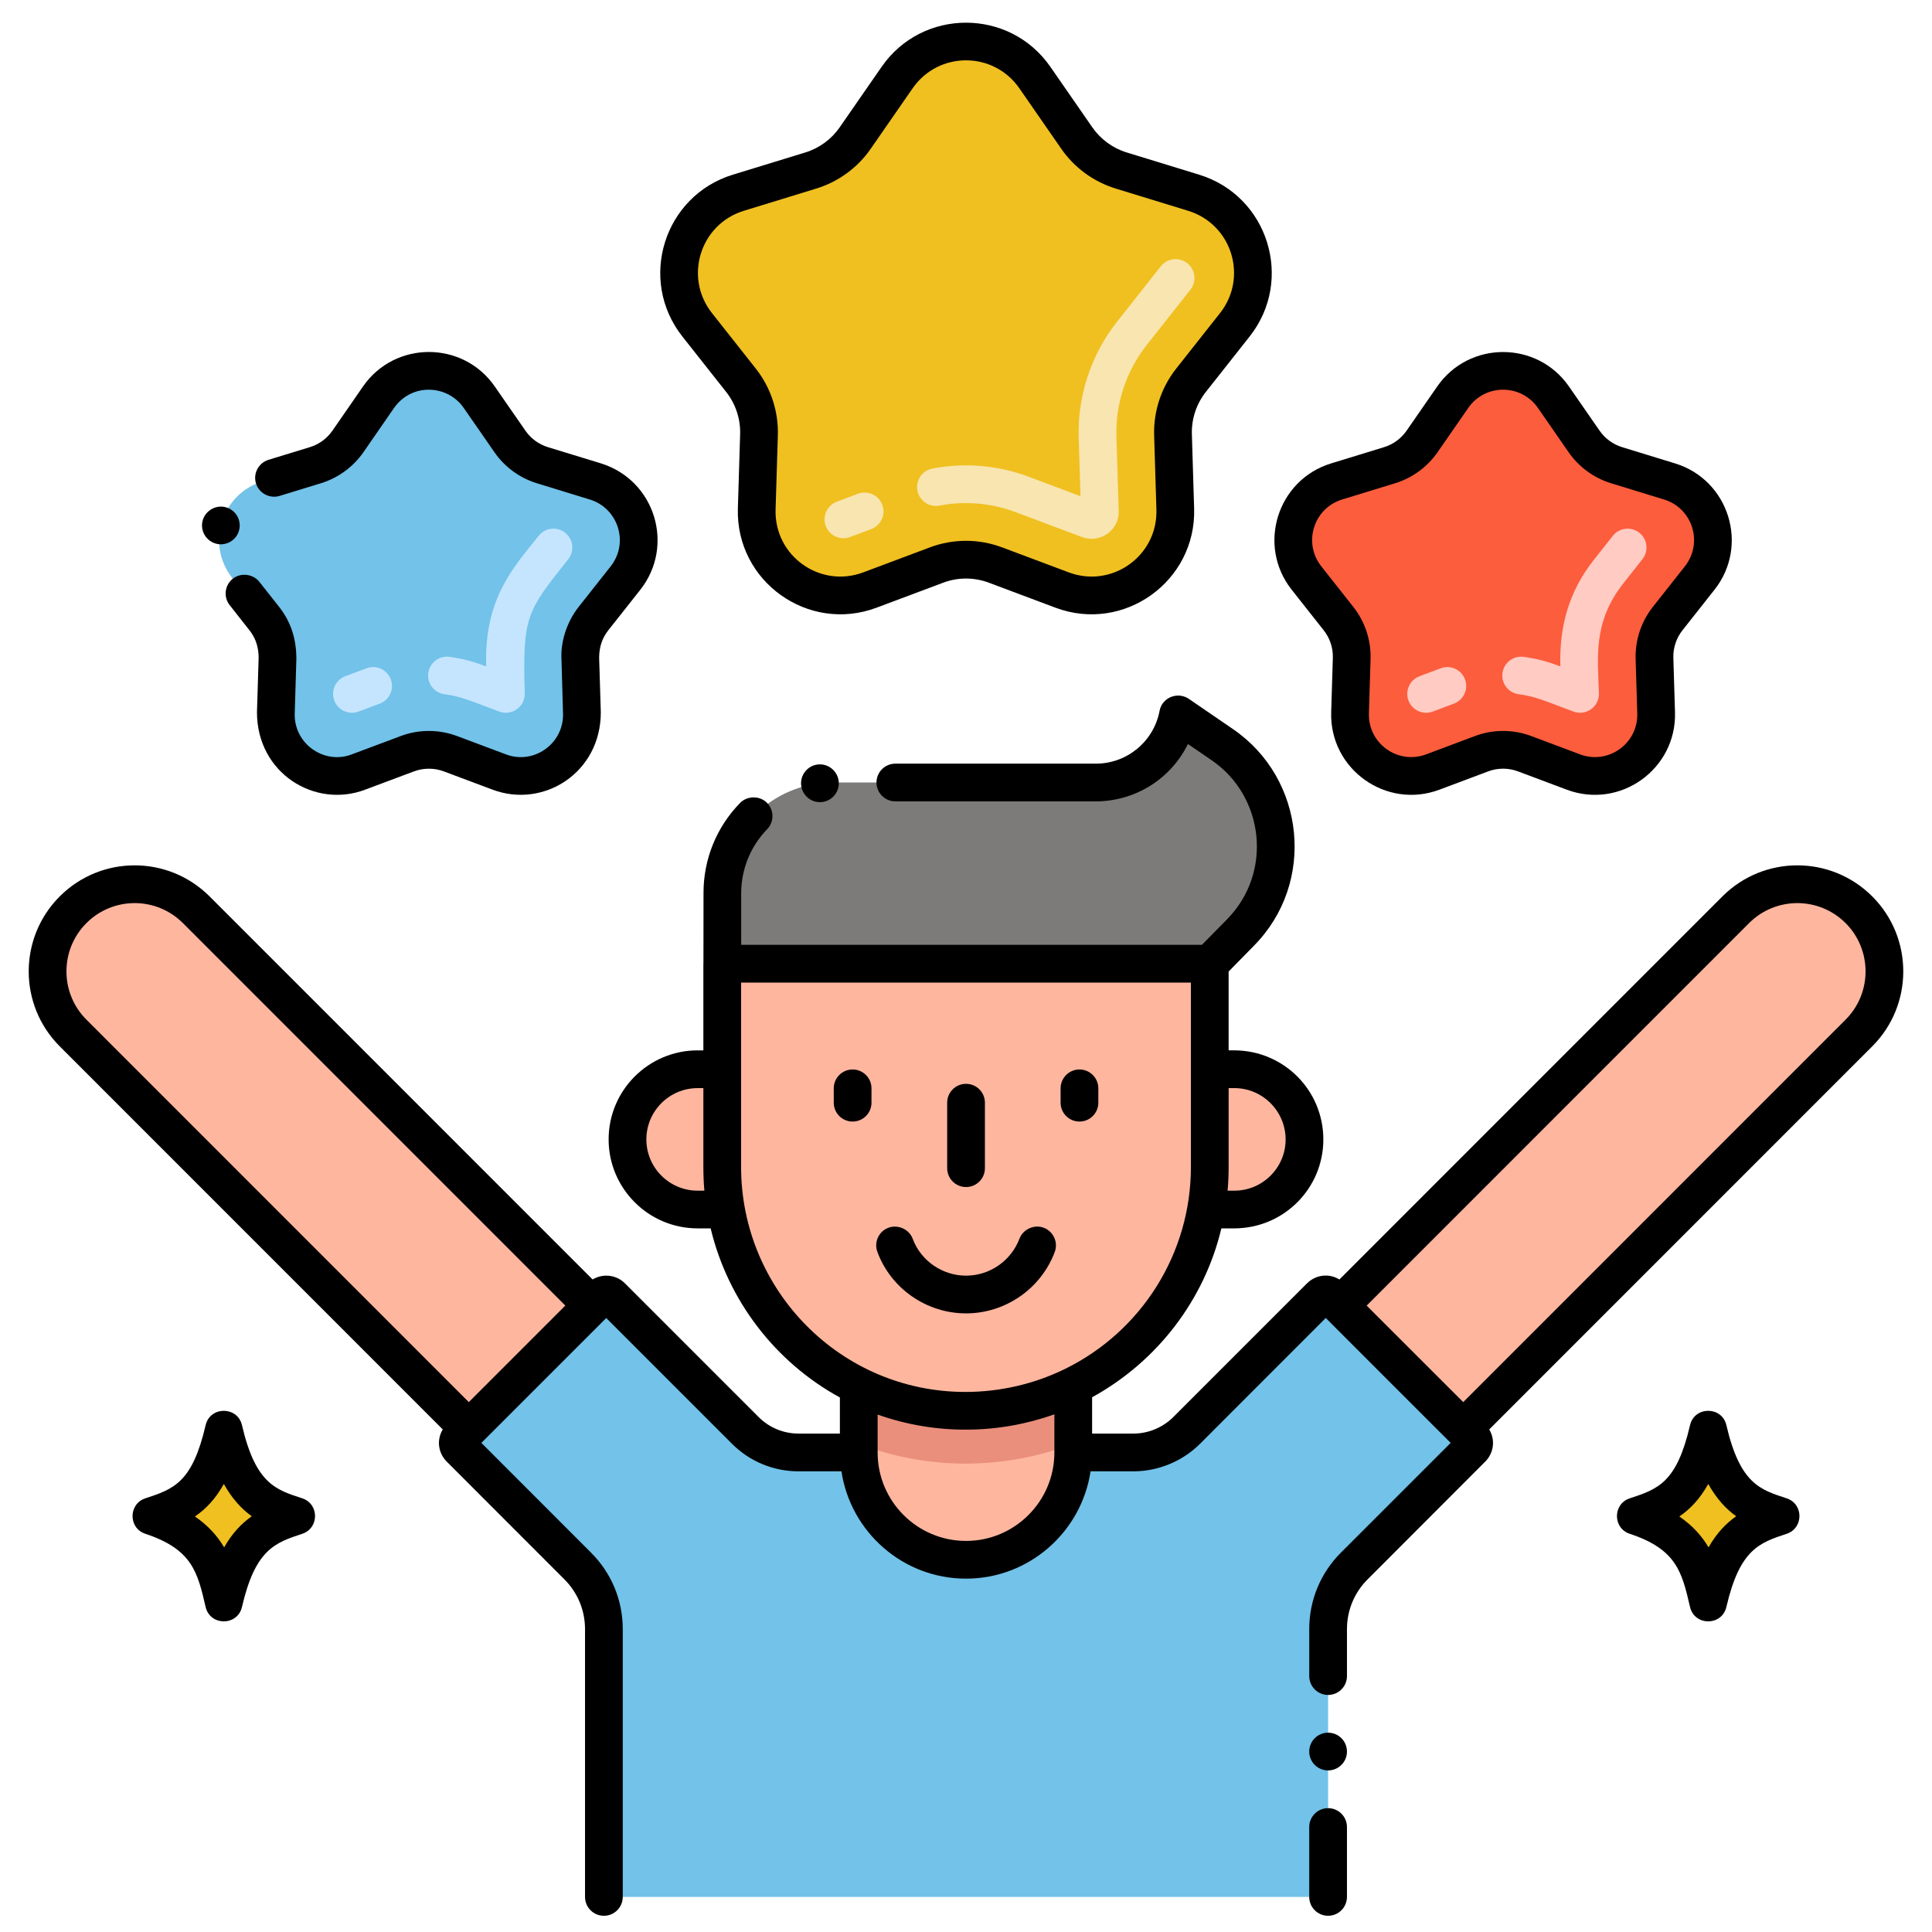
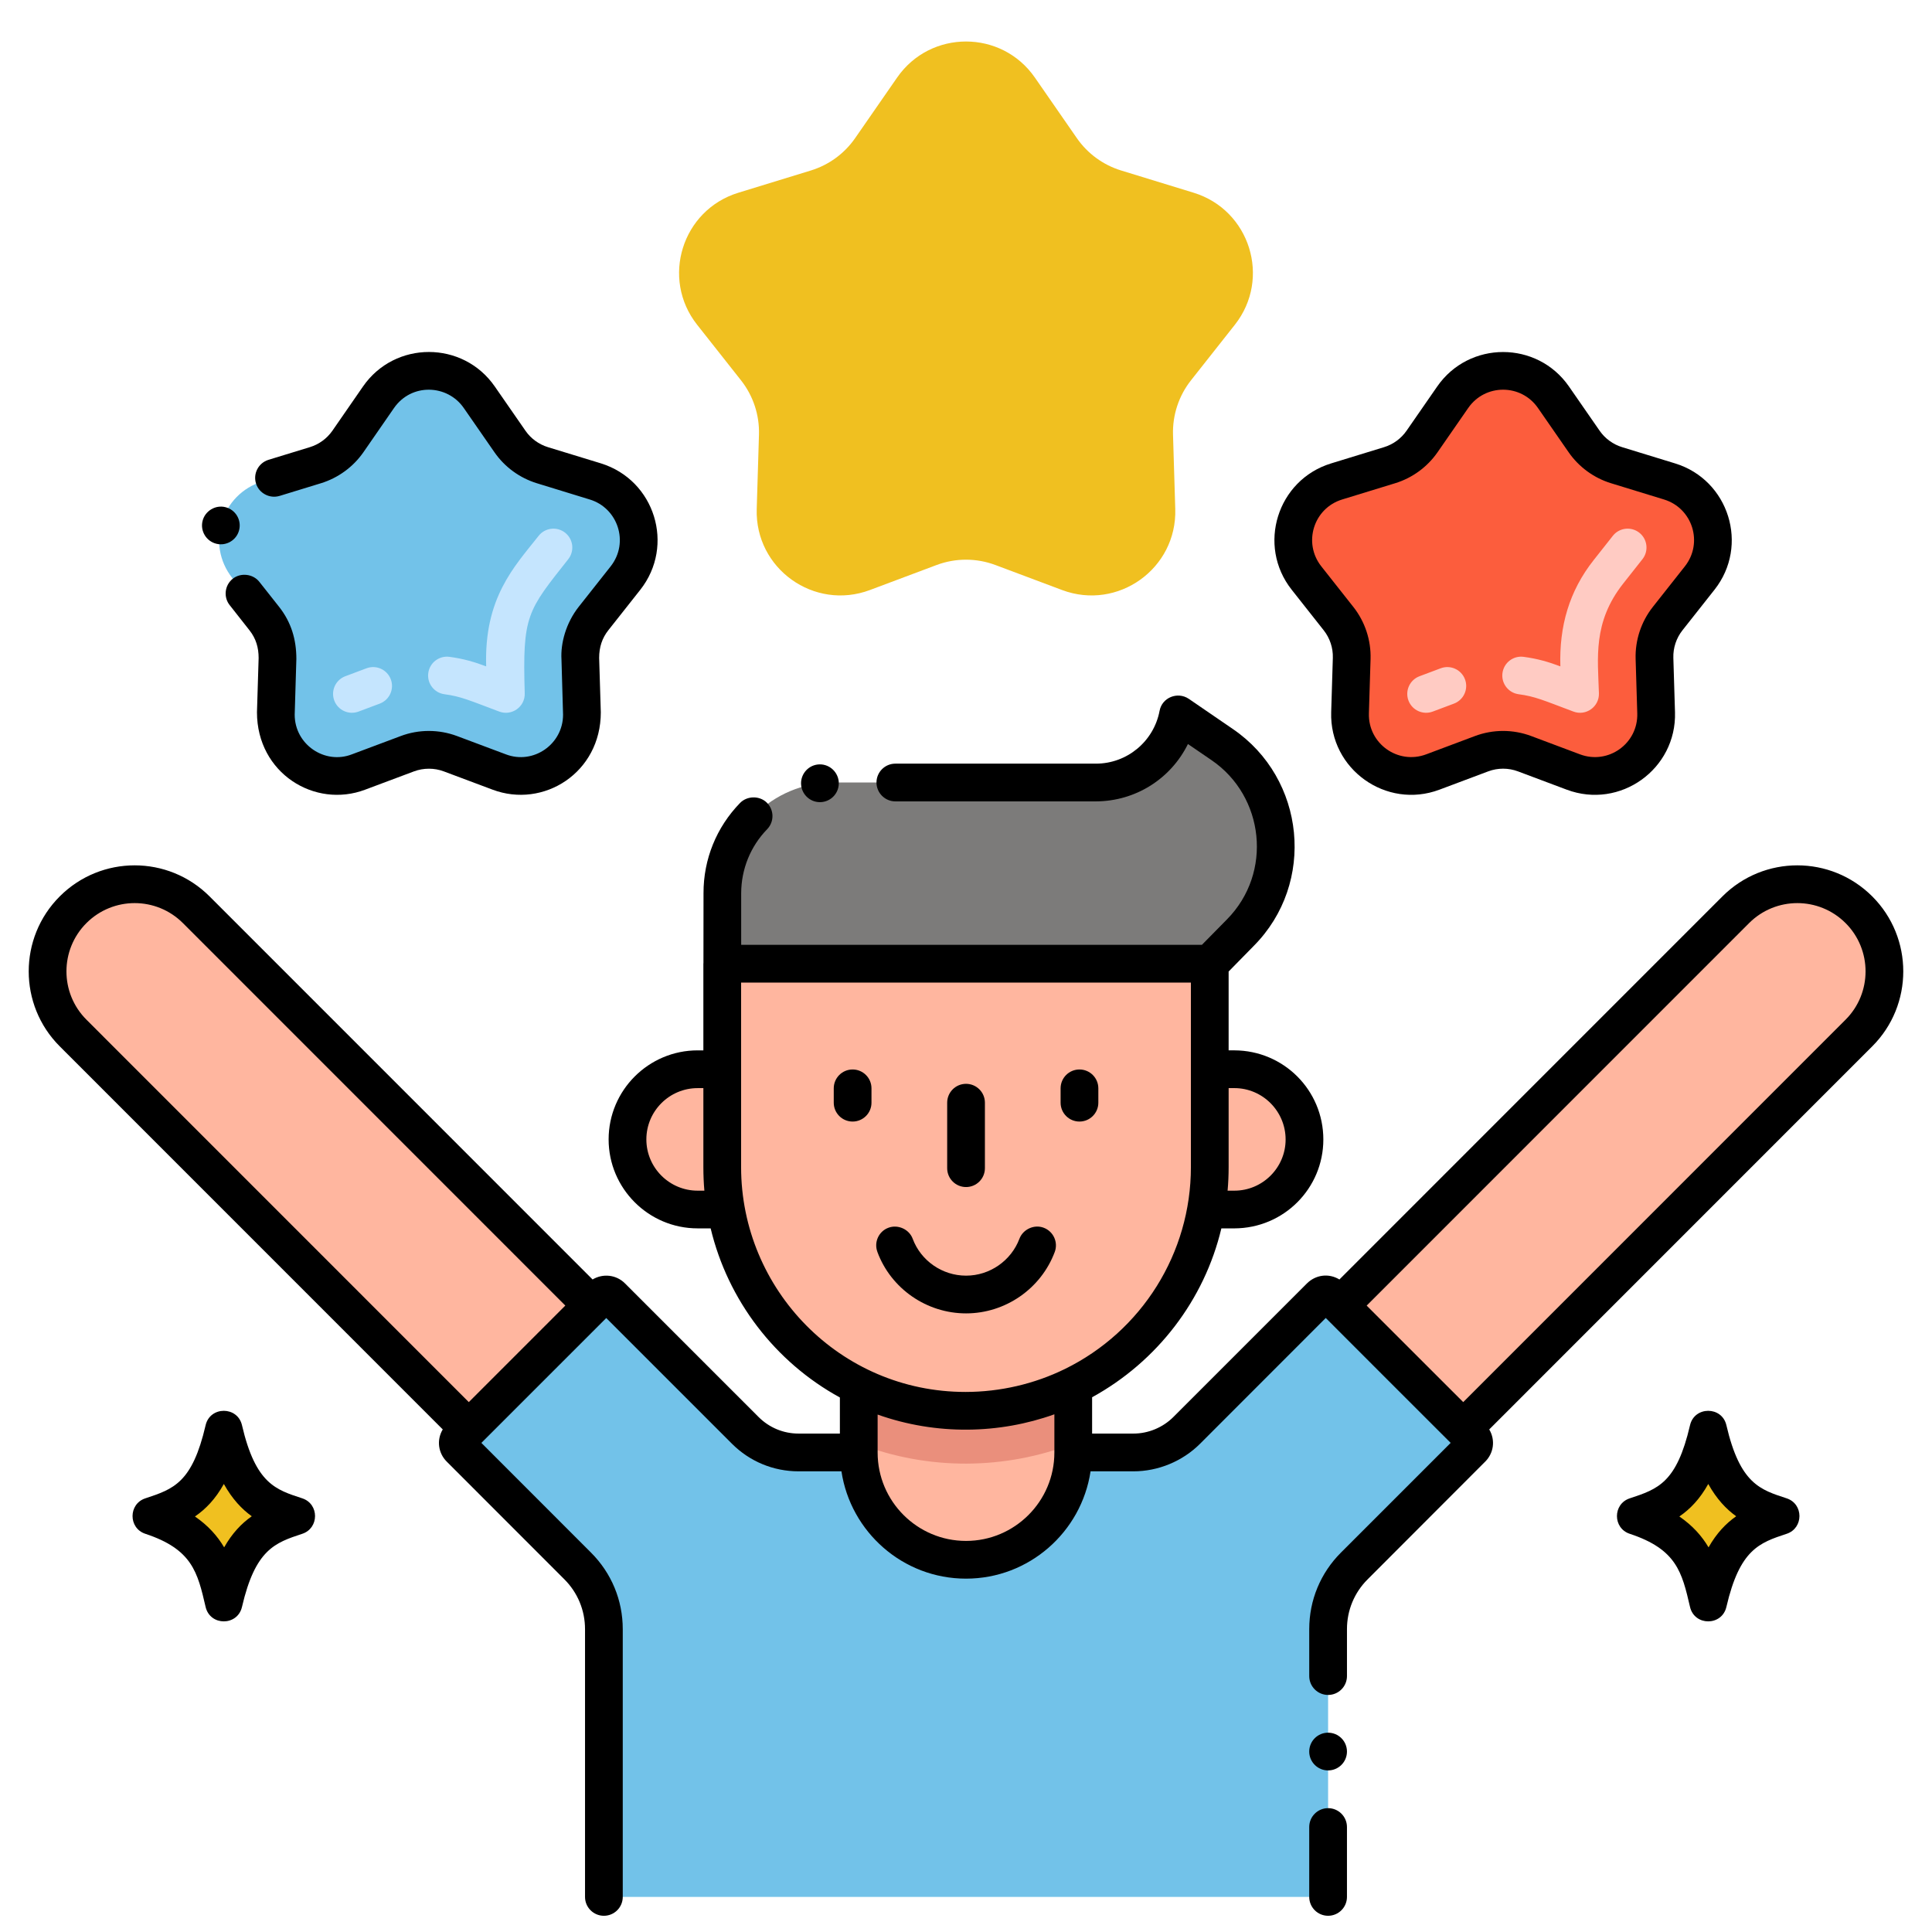
<svg xmlns="http://www.w3.org/2000/svg" id="Layer_1" height="512" viewBox="0 0 256 256" width="512">
  <g>
    <path d="m195.04 191.9-15.59 15.6c-2.22 2.22-3.47 5.23-3.47 8.37v35.48h-95.96v-35.48c0-3.14-1.25-6.15-3.47-8.37l-15.59-15.6c-.39-.39-.39-1.03 0-1.42l18.66-18.66c.39-.39 1.03-.39 1.42 0l17.71 17.71c1.88 1.88 4.42 2.93 7.07 2.93h7.97v.01c0 7.86 6.36 14.21 14.21 14.21s14.21-6.36 14.21-14.21v-.01h7.97c2.65 0 5.19-1.05 7.07-2.93l17.71-17.71c.39-.39 1.03-.39 1.42 0l18.66 18.66c.39.39.39 1.03 0 1.42z" fill="#72c2e9" />
    <g fill="#ffb69f">
      <path d="m160.3 127.7v26.95c0 1.91-.16 3.8-.5 5.62-1.8 10.38-8.54 18.93-17.59 23.37-4.3 2.11-9.14 3.29-14.21 3.3-5.08.01-9.91-1.16-14.21-3.27-9.04-4.42-15.76-12.95-17.59-23.4-.35-1.8-.5-3.69-.5-5.62v-26.95z" />
      <path d="m246.32 136.874-52.437 52.448-16.325-16.325 52.436-52.446c4.508-4.509 11.818-4.509 16.326-.001 4.507 4.508 4.507 11.816 0 16.324z" />
      <path d="m9.68 136.874 52.437 52.448 16.325-16.325-52.436-52.446c-4.508-4.509-11.818-4.509-16.326-.001-4.507 4.508-4.507 11.816 0 16.324z" />
    </g>
    <path d="m161.952 98.669-5.848-4.003c-.991 5.23-5.566 9.019-10.887 9.019h-34.843c-8.005 0-14.658 6.48-14.658 14.662l-.003 9.354h64.593l4.04-4.101c7.169-7.242 5.96-19.234-2.394-24.931z" fill="#7c7b7a" />
    <g fill="#ffb69f">
      <path d="m96.207 160.27h-3.767c-5.137 0-9.294-4.157-9.294-9.294 0-5.119 4.148-9.294 9.294-9.294h3.267v12.96c.001 1.943.155 3.831.5 5.628z" />
      <path d="m172.854 150.985c0 5.119-4.139 9.285-9.294 9.285h-3.757c.345-1.815.498-3.703.498-5.627v-12.96h3.26c5.145-.001 9.293 4.156 9.293 9.302z" />
    </g>
    <path d="m142.21 183.64v8.83c0 7.85-6.36 14.21-14.21 14.21s-14.21-6.35-14.21-14.21v-8.8c4.3 2.11 9.13 3.28 14.21 3.27 5.07-.01 9.91-1.19 14.21-3.3z" fill="#ffb69f" />
    <path d="m142.21 183.64v7.64c-8.98 3.47-19.17 3.61-28.42.02v-7.63c4.3 2.11 9.13 3.28 14.21 3.27 5.07-.01 9.91-1.19 14.21-3.3z" fill="#ea8f7c" />
    <g>
      <path d="m137.126 10.278 5.56 8.022c1.419 2.048 3.487 3.559 5.869 4.29l9.61 2.949c7.465 2.29 10.296 11.367 5.458 17.496l-5.808 7.356c-1.619 2.05-2.463 4.606-2.384 7.217l.298 9.842c.239 7.893-7.605 13.506-14.999 10.732l-8.83-3.313c-2.515-.943-5.286-.943-7.801 0l-8.83 3.313c-7.394 2.774-15.238-2.839-14.999-10.732l.298-9.842c.079-2.611-.765-5.167-2.384-7.217l-5.808-7.356c-4.839-6.129-2.007-15.205 5.458-17.496l9.61-2.949c2.382-.731 4.449-2.242 5.869-4.29l5.56-8.022c4.417-6.371 13.837-6.371 18.253 0z" fill="#f0c020" />
    </g>
    <g>
      <g>
        <path d="m63.506 52.634 4.066 5.867c1.038 1.498 2.55 2.603 4.292 3.137l7.028 2.156c5.459 1.675 7.53 8.313 3.991 12.795l-4.247 5.379c-1.184 1.5-1.801 3.368-1.743 5.278l.218 7.197c.175 5.772-5.562 9.878-10.969 7.849l-6.458-2.423c-1.839-.69-3.866-.69-5.705 0l-6.458 2.423c-5.407 2.029-11.144-2.076-10.969-7.849l.218-7.197c.058-1.91-.559-3.779-1.743-5.278l-4.247-5.378c-3.539-4.482-1.468-11.12 3.991-12.795l7.028-2.156c1.742-.535 3.254-1.64 4.292-3.137l4.066-5.867c3.23-4.661 10.12-4.661 13.349-.001z" fill="#72c2e9" />
      </g>
      <g>
        <path d="m205.842 52.634 4.066 5.867c1.038 1.498 2.55 2.603 4.292 3.137l7.028 2.156c5.459 1.675 7.53 8.313 3.991 12.795l-4.247 5.379c-1.184 1.5-1.801 3.368-1.743 5.278l.218 7.197c.175 5.772-5.562 9.878-10.969 7.849l-6.458-2.423c-1.839-.69-3.866-.69-5.705 0l-6.458 2.423c-5.407 2.029-11.144-2.076-10.969-7.849l.218-7.197c.058-1.91-.559-3.779-1.743-5.278l-4.247-5.379c-3.539-4.482-1.468-11.12 3.991-12.795l7.028-2.156c1.742-.535 3.254-1.64 4.292-3.137l4.066-5.867c3.23-4.66 10.12-4.66 13.349 0z" fill="#fc5d3d" />
      </g>
    </g>
    <g>
      <g>
        <path d="m40.053 198.538c-3.468-1.142-6.176-1.881-7.989-9.691-.59-2.545-4.229-2.538-4.818 0-1.773 7.637-4.246 8.455-7.99 9.692-2.254.745-2.259 3.951 0 4.697 6.218 2.054 6.922 5.092 7.989 9.691.593 2.551 4.227 2.55 4.819 0 1.771-7.637 4.379-8.499 7.989-9.691 2.254-.746 2.259-3.952 0-4.698z" />
        <path d="m33.361 200.913c-1.37.96-2.6 2.25-3.66 4.12-.87-1.47-2.09-2.87-3.87-4.09 1.44-.99 2.73-2.33 3.83-4.31 1.12 2.01 2.39 3.34 3.7 4.28z" fill="#f0c020" />
      </g>
      <g>
        <path d="m236.744 198.538c-3.468-1.142-6.176-1.881-7.989-9.691-.59-2.545-4.229-2.538-4.818 0-1.773 7.637-4.246 8.455-7.99 9.692-2.254.745-2.259 3.951 0 4.697 6.218 2.054 6.922 5.092 7.989 9.691.593 2.551 4.227 2.55 4.819 0 1.771-7.637 4.379-8.499 7.989-9.691 2.254-.746 2.26-3.952 0-4.698z" />
        <path d="m230.053 200.913c-1.37.96-2.6 2.25-3.66 4.12-.87-1.47-2.09-2.87-3.87-4.09 1.44-.99 2.73-2.33 3.83-4.31 1.12 2.01 2.39 3.34 3.7 4.28z" fill="#f0c020" />
      </g>
    </g>
-     <path d="m143.361 71.158-8.826-3.312c-3.204-1.201-6.715-1.494-10.045-.853-1.354.264-2.665-.627-2.927-1.983-.261-1.356.627-2.667 1.983-2.927 4.229-.814 8.681-.443 12.744 1.081l6.881 2.582-.235-7.761c-.178-5.331 1.547-10.884 5.067-15.342l5.808-7.356c.854-1.083 2.425-1.269 3.511-.413 1.084.856 1.269 2.428.413 3.512l-5.808 7.356c-2.717 3.441-4.129 7.777-3.993 12.087l.299 9.847c.002.06.002.121 0 .176.002 2.41-2.47 4.212-4.872 3.306zm-33.945-1.461c-.484-1.292.17-2.733 1.463-3.219l2.809-1.054c1.29-.483 2.733.169 3.219 1.463.485 1.292-.17 2.733-1.463 3.219l-2.809 1.054c-1.288.483-2.732-.165-3.219-1.463z" fill="#f8e5b0" />
    <path d="m44.292 92.824c-.485-1.292.17-2.733 1.463-3.219l2.809-1.054c1.292-.484 2.733.169 3.219 1.463.485 1.292-.17 2.733-1.463 3.219l-2.809 1.054c-1.288.483-2.732-.165-3.219-1.463zm21.861 1.463c-4.028-1.511-5.076-2.006-7.257-2.297-1.369-.183-2.33-1.44-2.148-2.809.183-1.369 1.439-2.332 2.809-2.147 1.891.252 3.335.689 4.863 1.263-.28-9.092 3.702-13.183 6.951-17.297.854-1.083 2.425-1.269 3.511-.414 1.084.855 1.269 2.428.413 3.511-5.435 6.886-6.078 7.405-5.765 17.773.055 1.79-1.729 3.037-3.377 2.417z" fill="#c5e5fe" />
    <path d="m186.628 92.824c-.485-1.292.17-2.733 1.463-3.219l2.809-1.054c1.292-.484 2.733.169 3.219 1.463.485 1.292-.17 2.733-1.463 3.219l-2.809 1.054c-1.288.483-2.732-.165-3.219-1.463zm21.861 1.463c-4.028-1.511-5.076-2.006-7.257-2.297-1.369-.183-2.33-1.44-2.148-2.809.183-1.369 1.437-2.332 2.809-2.147 1.891.252 3.335.689 4.863 1.263-.163-5.311 1.169-9.975 4.406-14.073l2.545-3.224c.854-1.083 2.425-1.269 3.511-.414 1.084.855 1.269 2.428.413 3.511l-2.545 3.224c-4.058 5.139-3.36 9.903-3.22 14.549.054 1.778-1.718 3.041-3.377 2.417z" fill="#ffcbc3" />
    <path d="m116.26 165.89c1.8 4.87 6.53 8.14 11.75 8.14 5.21 0 9.93-3.27 11.75-8.14.48-1.29-.18-2.73-1.47-3.21-1.26-.48-2.74.21-3.21 1.46-1.101 2.92-3.94 4.89-7.061 4.89h-.019c-3.13 0-5.97-1.96-7.061-4.88-.46-1.26-1.949-1.94-3.21-1.47-1.29.47-1.949 1.91-1.47 3.2v.01z" />
    <path d="m115.476 144.211c0-1.381-1.119-2.5-2.5-2.5s-2.5 1.119-2.5 2.5v1.901c0 1.381 1.119 2.5 2.5 2.5s2.5-1.119 2.5-2.5z" />
    <path d="m143.035 148.612c1.381 0 2.5-1.119 2.5-2.5v-1.901c0-1.381-1.119-2.5-2.5-2.5s-2.5 1.119-2.5 2.5v1.901c0 1.381 1.119 2.5 2.5 2.5z" />
    <path d="m128.006 157.29c1.381 0 2.5-1.119 2.5-2.5v-8.677c0-1.381-1.119-2.5-2.5-2.5s-2.5 1.119-2.5 2.5v8.677c0 1.38 1.119 2.5 2.5 2.5z" />
    <path d="m108.35 101.3c-1.391.166-2.352 1.44-2.189 2.78.149 1.26 1.22 2.21 2.479 2.21 1.472 0 2.653-1.265 2.49-2.79-.17-1.36-1.39-2.36-2.78-2.2z" />
    <path d="m58.666 189.406c-.858 1.436-.575 3.16.522 4.258l15.594 15.604c1.765 1.766 2.737 4.11 2.737 6.603v35.48c0 1.381 1.119 2.5 2.5 2.5s2.5-1.119 2.5-2.5v-35.48c0-3.828-1.492-7.428-4.201-10.137l-14.533-14.544 16.427-16.426.118-.119 16.653 16.653c2.36 2.361 5.5 3.661 8.839 3.661h5.674c1.209 8.034 8.138 14.22 16.504 14.22 8.365 0 15.295-6.186 16.504-14.22h5.676c3.29 0 6.51-1.33 8.84-3.66l16.65-16.66c.164.164 16.378 16.395 16.55 16.55l-14.54 14.54c-2.71 2.71-4.2 6.31-4.2 10.14v6.22c0 1.38 1.12 2.5 2.5 2.5s2.5-1.12 2.5-2.5v-6.22c0-2.49.971-4.84 2.74-6.6l15.59-15.61c1.072-1.071 1.39-2.782.521-4.251l50.757-50.767c5.475-5.476 5.474-14.385-.001-19.86-5.489-5.49-14.373-5.489-19.861 0l-50.748 50.758c-1.433-.873-3.151-.61-4.288.509l-17.71 17.71c-1.399 1.4-3.33 2.2-5.3 2.2h-5.47v-4.814c8.625-4.73 14.879-12.907 17.127-22.376h1.722c6.574-.021 11.79-5.323 11.79-11.78 0-6.524-5.25-11.789-11.79-11.81h-.76v-10.444l3.32-3.386c8.28-8.328 6.862-22.186-2.761-28.75l-5.84-4c-1.488-1-3.549-.172-3.87 1.6-.77 4.05-4.31 6.99-8.43 6.99h-26.58c-1.38 0-2.5 1.12-2.5 2.5 0 1.37 1.12 2.5 2.5 2.5h26.58c5.229-.021 9.905-2.969 12.19-7.6l3.13 2.14c7 4.779 8.146 14.923 2.029 21.11l-3.31 3.36h-61.047v-6.85c.01-3.18 1.229-6.19 3.439-8.47.96-.99.94-2.57-.05-3.53-.96-.94-2.609-.91-3.54.05-3.12 3.21-4.85 7.45-4.84 11.95l-.01 9.252c-.001.033-.01.064-.01.098v11.482h-.76c-6.503 0-11.794 5.291-11.794 11.794s5.291 11.793 11.794 11.793h1.726c2.277 9.524 8.528 17.703 17.123 22.408v4.783h-5.468c-2.004 0-3.887-.78-5.304-2.196l-17.715-17.716c-1.16-1.158-2.935-1.321-4.281-.508l-50.748-50.757c-5.489-5.49-14.373-5.49-19.861 0-5.475 5.475-5.476 14.384-.001 19.86zm173.095-67.088c3.535-3.536 9.255-3.535 12.791 0 3.525 3.526 3.525 9.263.001 12.79l-50.669 50.679-12.794-12.787zm-103.761 81.862c-6.457 0-11.71-5.253-11.71-11.71v-5.032c7.826 2.777 16.168 2.565 23.42-.036v5.067c0 6.458-5.253 11.711-11.71 11.711zm35.56-60c3.74 0 6.79 3.06 6.79 6.81 0 3.73-3.05 6.78-6.79 6.78h-.898c.092-1.02.138-2.062.138-3.12v-10.47zm-77.914 6.796c0-3.746 3.048-6.794 6.794-6.794h.76v10.468c0 1.077.045 2.12.133 3.12h-.893c-3.746 0-6.794-3.048-6.794-6.794zm12.554 3.674c0-3.155 0-21.867 0-24.45h59.6v24.45c0 11.395-6.5 21.746-16.691 26.746-4.042 1.983-8.593 3.044-13.176 3.044-16.634 0-29.733-13.585-29.733-29.79zm-86.752-32.333c3.536-3.534 9.256-3.536 12.791 0l50.669 50.678-12.79 12.791-50.67-50.68c-3.525-3.525-3.525-9.263 0-12.789z" />
    <circle cx="175.979" cy="232.09" r="2.5" />
    <path d="m173.479 251.35c0 1.38 1.12 2.5 2.5 2.5s2.5-1.12 2.5-2.5v-9.26c0-1.38-1.12-2.5-2.5-2.5s-2.5 1.12-2.5 2.5z" />
-     <path d="m96.224 51.94c1.252 1.586 1.908 3.572 1.847 5.592l-.299 9.841c-.293 9.666 9.328 16.545 18.376 13.149l8.83-3.313c1.948-.731 4.095-.731 6.045 0l8.83 3.313c9.061 3.4 18.669-3.5 18.376-13.149l-.299-9.841c-.062-2.021.595-4.006 1.847-5.592l5.808-7.356c5.924-7.503 2.451-18.632-6.686-21.435l-9.61-2.949c-1.838-.563-3.452-1.744-4.547-3.324l-5.561-8.022c-5.406-7.798-16.957-7.797-22.361 0l-5.561 8.023c-1.095 1.58-2.709 2.76-4.547 3.323l-9.61 2.949c-9.139 2.804-12.608 13.934-6.686 21.435zm2.344-24.011 9.61-2.949c2.905-.891 5.459-2.758 7.189-5.255l5.561-8.022c3.429-4.947 10.718-4.942 14.143 0l5.561 8.022c1.73 2.498 4.284 4.365 7.189 5.256l9.61 2.949c5.797 1.778 7.982 8.803 4.229 13.556l-5.808 7.356c-1.98 2.507-3.018 5.647-2.921 8.842l.299 9.841c.187 6.131-5.886 10.468-11.622 8.316l-8.83-3.313c-3.079-1.155-6.474-1.156-9.557 0l-8.83 3.313c-5.756 2.157-11.808-2.203-11.622-8.316l.299-9.841c.097-3.195-.94-6.335-2.921-8.842l-5.808-7.356c-3.757-4.759-1.561-11.781 4.229-13.557z" />
    <path d="m39.27 87.32c0-2.572-.67-4.853-2.279-6.9l-2.631-3.33c-.829-1.05-2.46-1.24-3.51-.41-1.112.878-1.245 2.476-.41 3.51l2.62 3.33c.873 1.107 1.21 2.313 1.21 3.67l-.22 7.18v.01c0 8.073 7.667 12.79 14.35 10.25l6.46-2.42c1.261-.47 2.69-.47 3.94 0l6.46 2.42c6.748 2.545 14.35-2.231 14.35-10.24l-.22-7.22c0-1.423.397-2.619 1.21-3.65l4.25-5.38c4.598-5.849 1.943-14.511-5.22-16.74l-7.03-2.15c-1.2-.37-2.26-1.14-2.97-2.17l-4.07-5.87c-4.217-6.092-13.239-6.095-17.46 0l-4.06 5.87c-.721 1.03-1.771 1.8-2.98 2.17l-5.49 1.68c-1.364.434-2.047 1.858-1.649 3.13.39 1.29 1.81 2.05 3.12 1.65h.01l5.48-1.68c2.27-.7 4.26-2.15 5.619-4.1l4.061-5.87c2.312-3.319 7.064-3.14 9.24 0l4.069 5.87c1.351 1.95 3.34 3.4 5.61 4.1l7.03 2.16c3.686 1.124 5.254 5.669 2.76 8.85l-4.25 5.38c-1.672 2.128-2.402 4.807-2.271 6.96.008.279.21 7.04.21 7.32 0 3.914-3.933 6.656-7.59 5.25l-6.46-2.42c-2.399-.9-5.08-.9-7.46 0l-6.46 2.42c-3.585 1.401-7.59-1.285-7.59-5.25.001-.124.217-7.256.221-7.38z" />
    <path d="m28.67 72.05c1.313.33 2.692-.471 3.02-1.83.33-1.34-.489-2.69-1.83-3.02-1.319-.33-2.699.51-3.02 1.83-.33 1.33.49 2.69 1.83 3.02z" />
    <path d="m175.401 83.519c.818 1.036 1.247 2.333 1.207 3.652l-.219 7.198c-.229 7.551 7.287 12.914 14.346 10.266l6.458-2.423c1.273-.478 2.676-.478 3.949 0l6.458 2.423c7.069 2.652 14.574-2.724 14.346-10.266l-.218-7.198c-.041-1.319.388-2.616 1.206-3.652l4.247-5.379c4.626-5.858 1.913-14.546-5.22-16.735l-7.028-2.156c-1.2-.368-2.256-1.14-2.971-2.171l-4.066-5.867c-4.218-6.087-13.238-6.087-17.457 0l-4.066 5.867c-.715 1.032-1.771 1.803-2.971 2.171l-7.028 2.156c-7.134 2.19-9.844 10.879-5.22 16.735zm2.44-17.334 7.028-2.156c2.269-.696 4.262-2.153 5.613-4.103l4.066-5.867c2.239-3.231 7.001-3.228 9.238 0l4.066 5.867c1.352 1.95 3.345 3.407 5.613 4.103l7.028 2.156c3.779 1.159 5.22 5.743 2.763 8.856l-4.247 5.379c-1.547 1.958-2.356 4.411-2.28 6.904l.218 7.197c.121 4.004-3.843 6.839-7.592 5.433l-6.458-2.423c-2.406-.902-5.057-.902-7.461 0l-6.458 2.423c-3.75 1.405-7.713-1.43-7.592-5.432l.219-7.198c.075-2.494-.735-4.946-2.281-6.903l-4.247-5.379c-2.449-3.105-1.026-7.694 2.764-8.857z" />
  </g>
</svg>